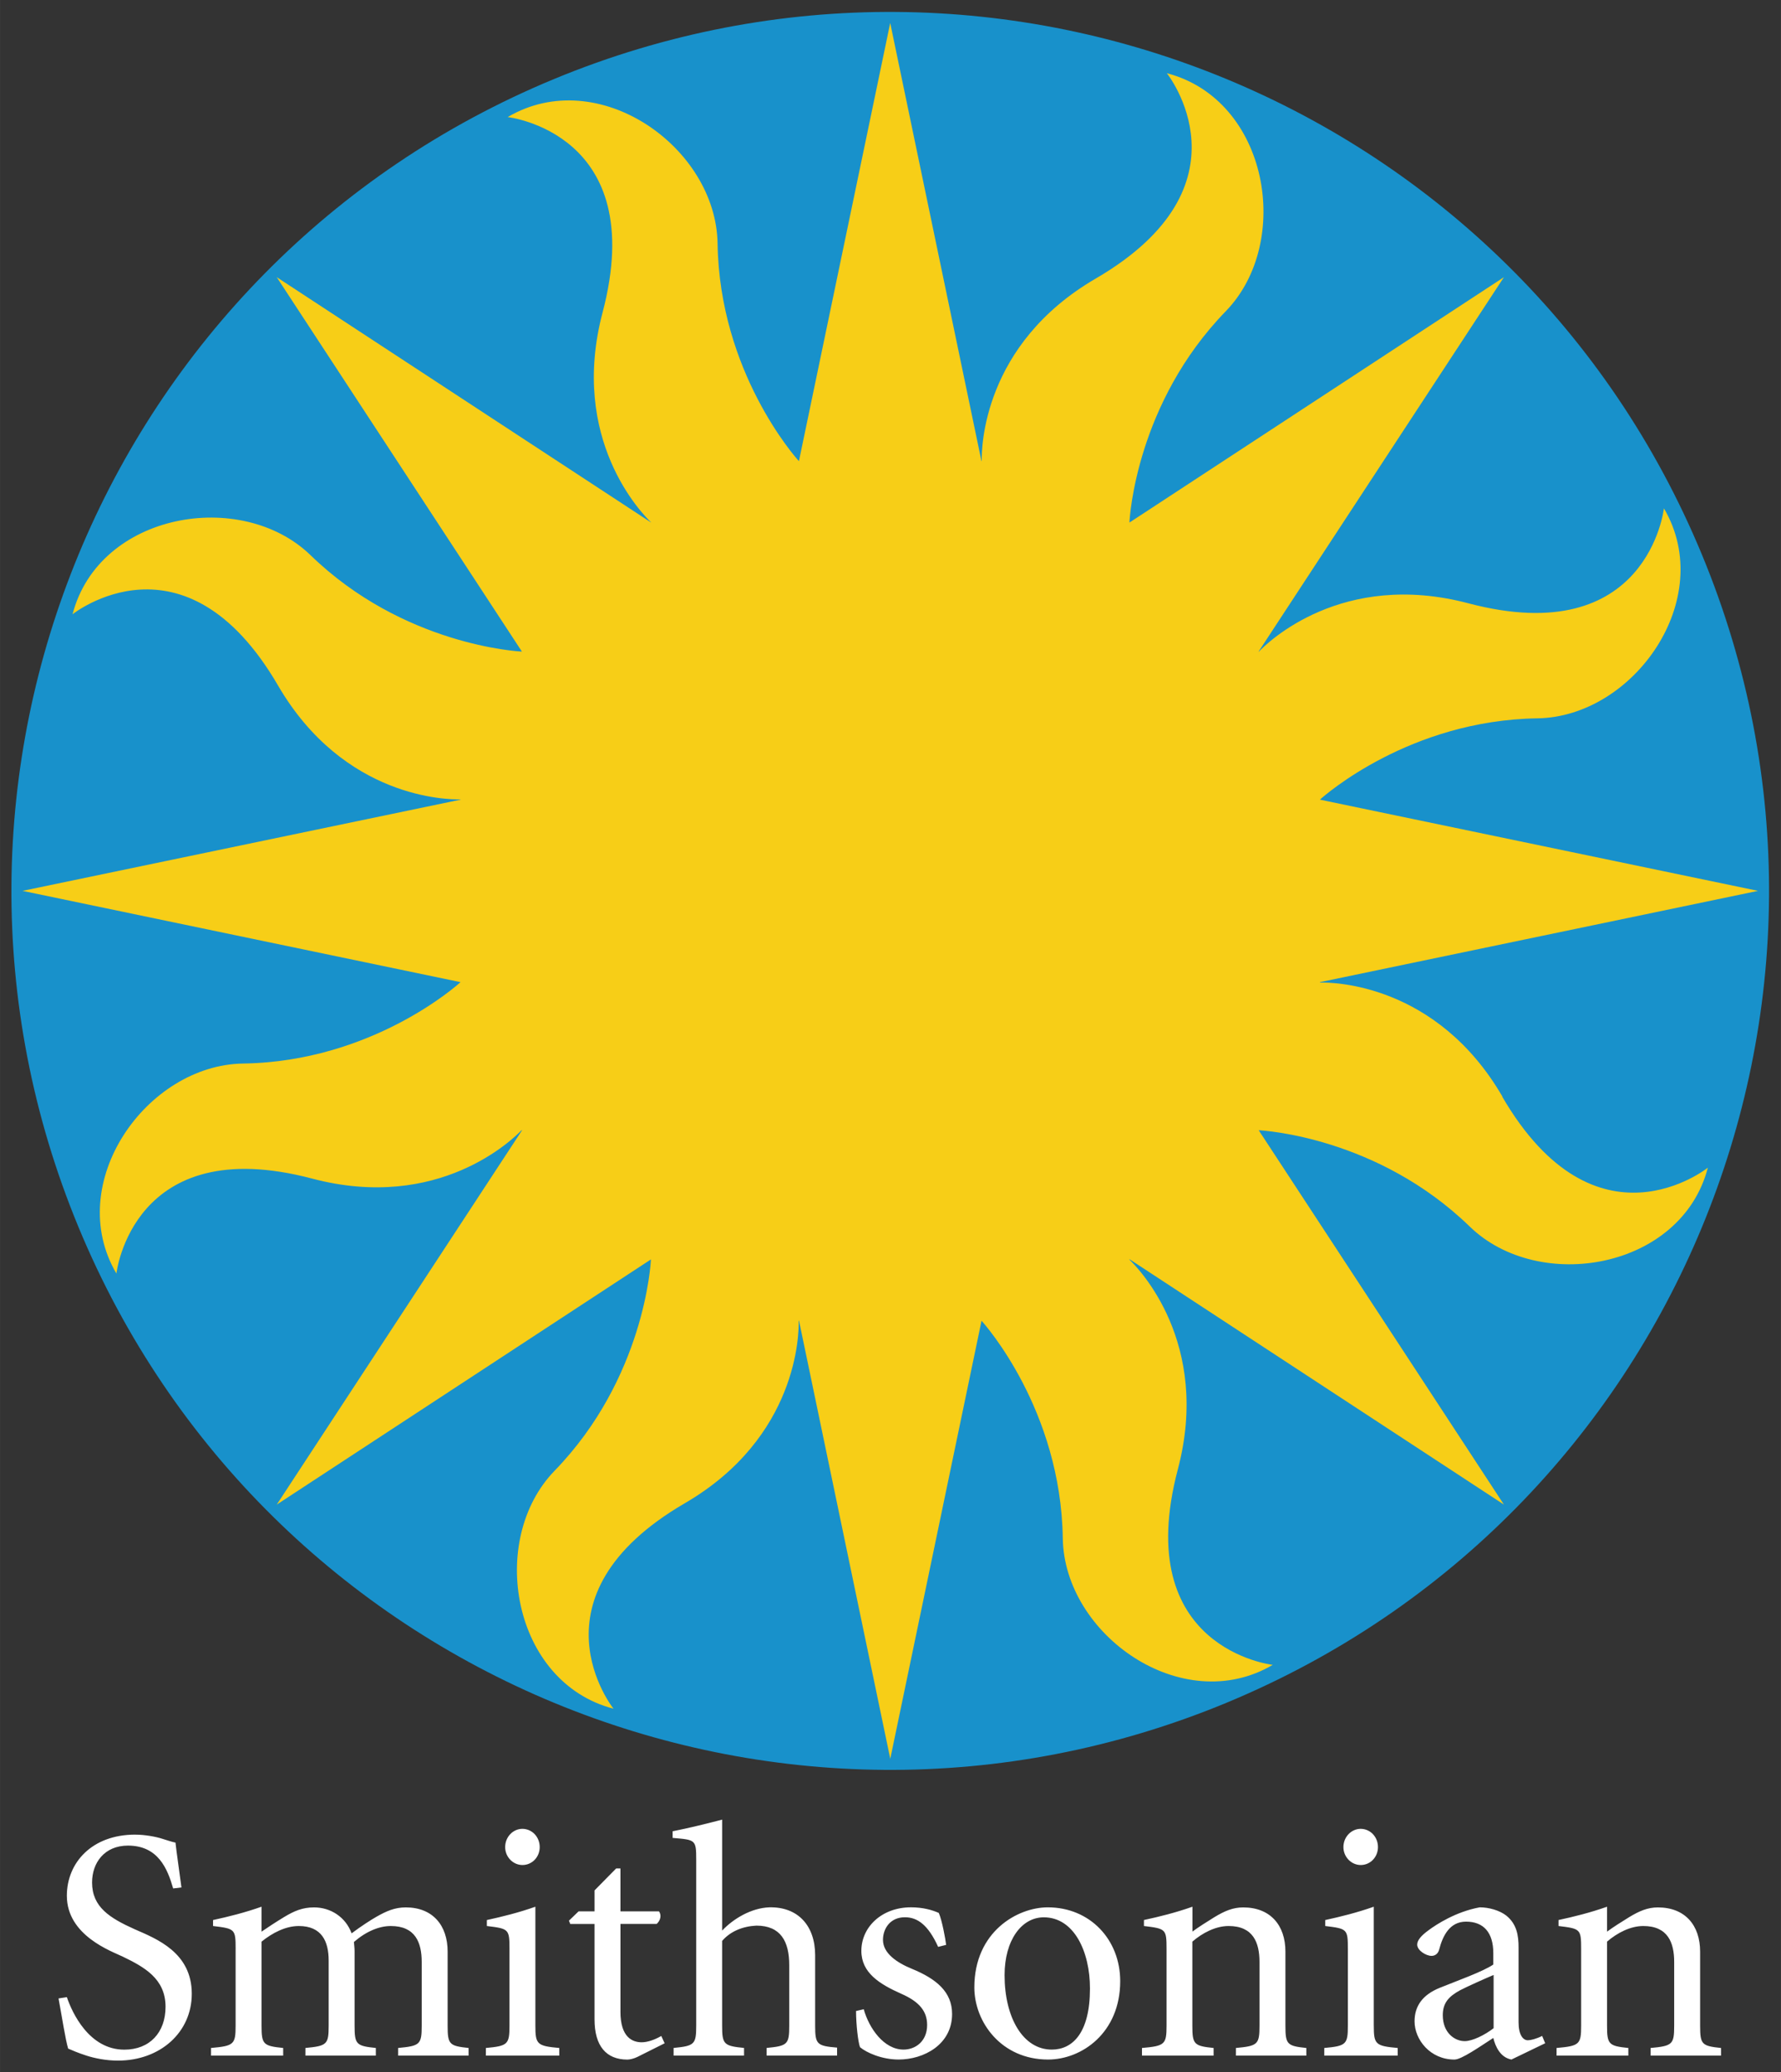
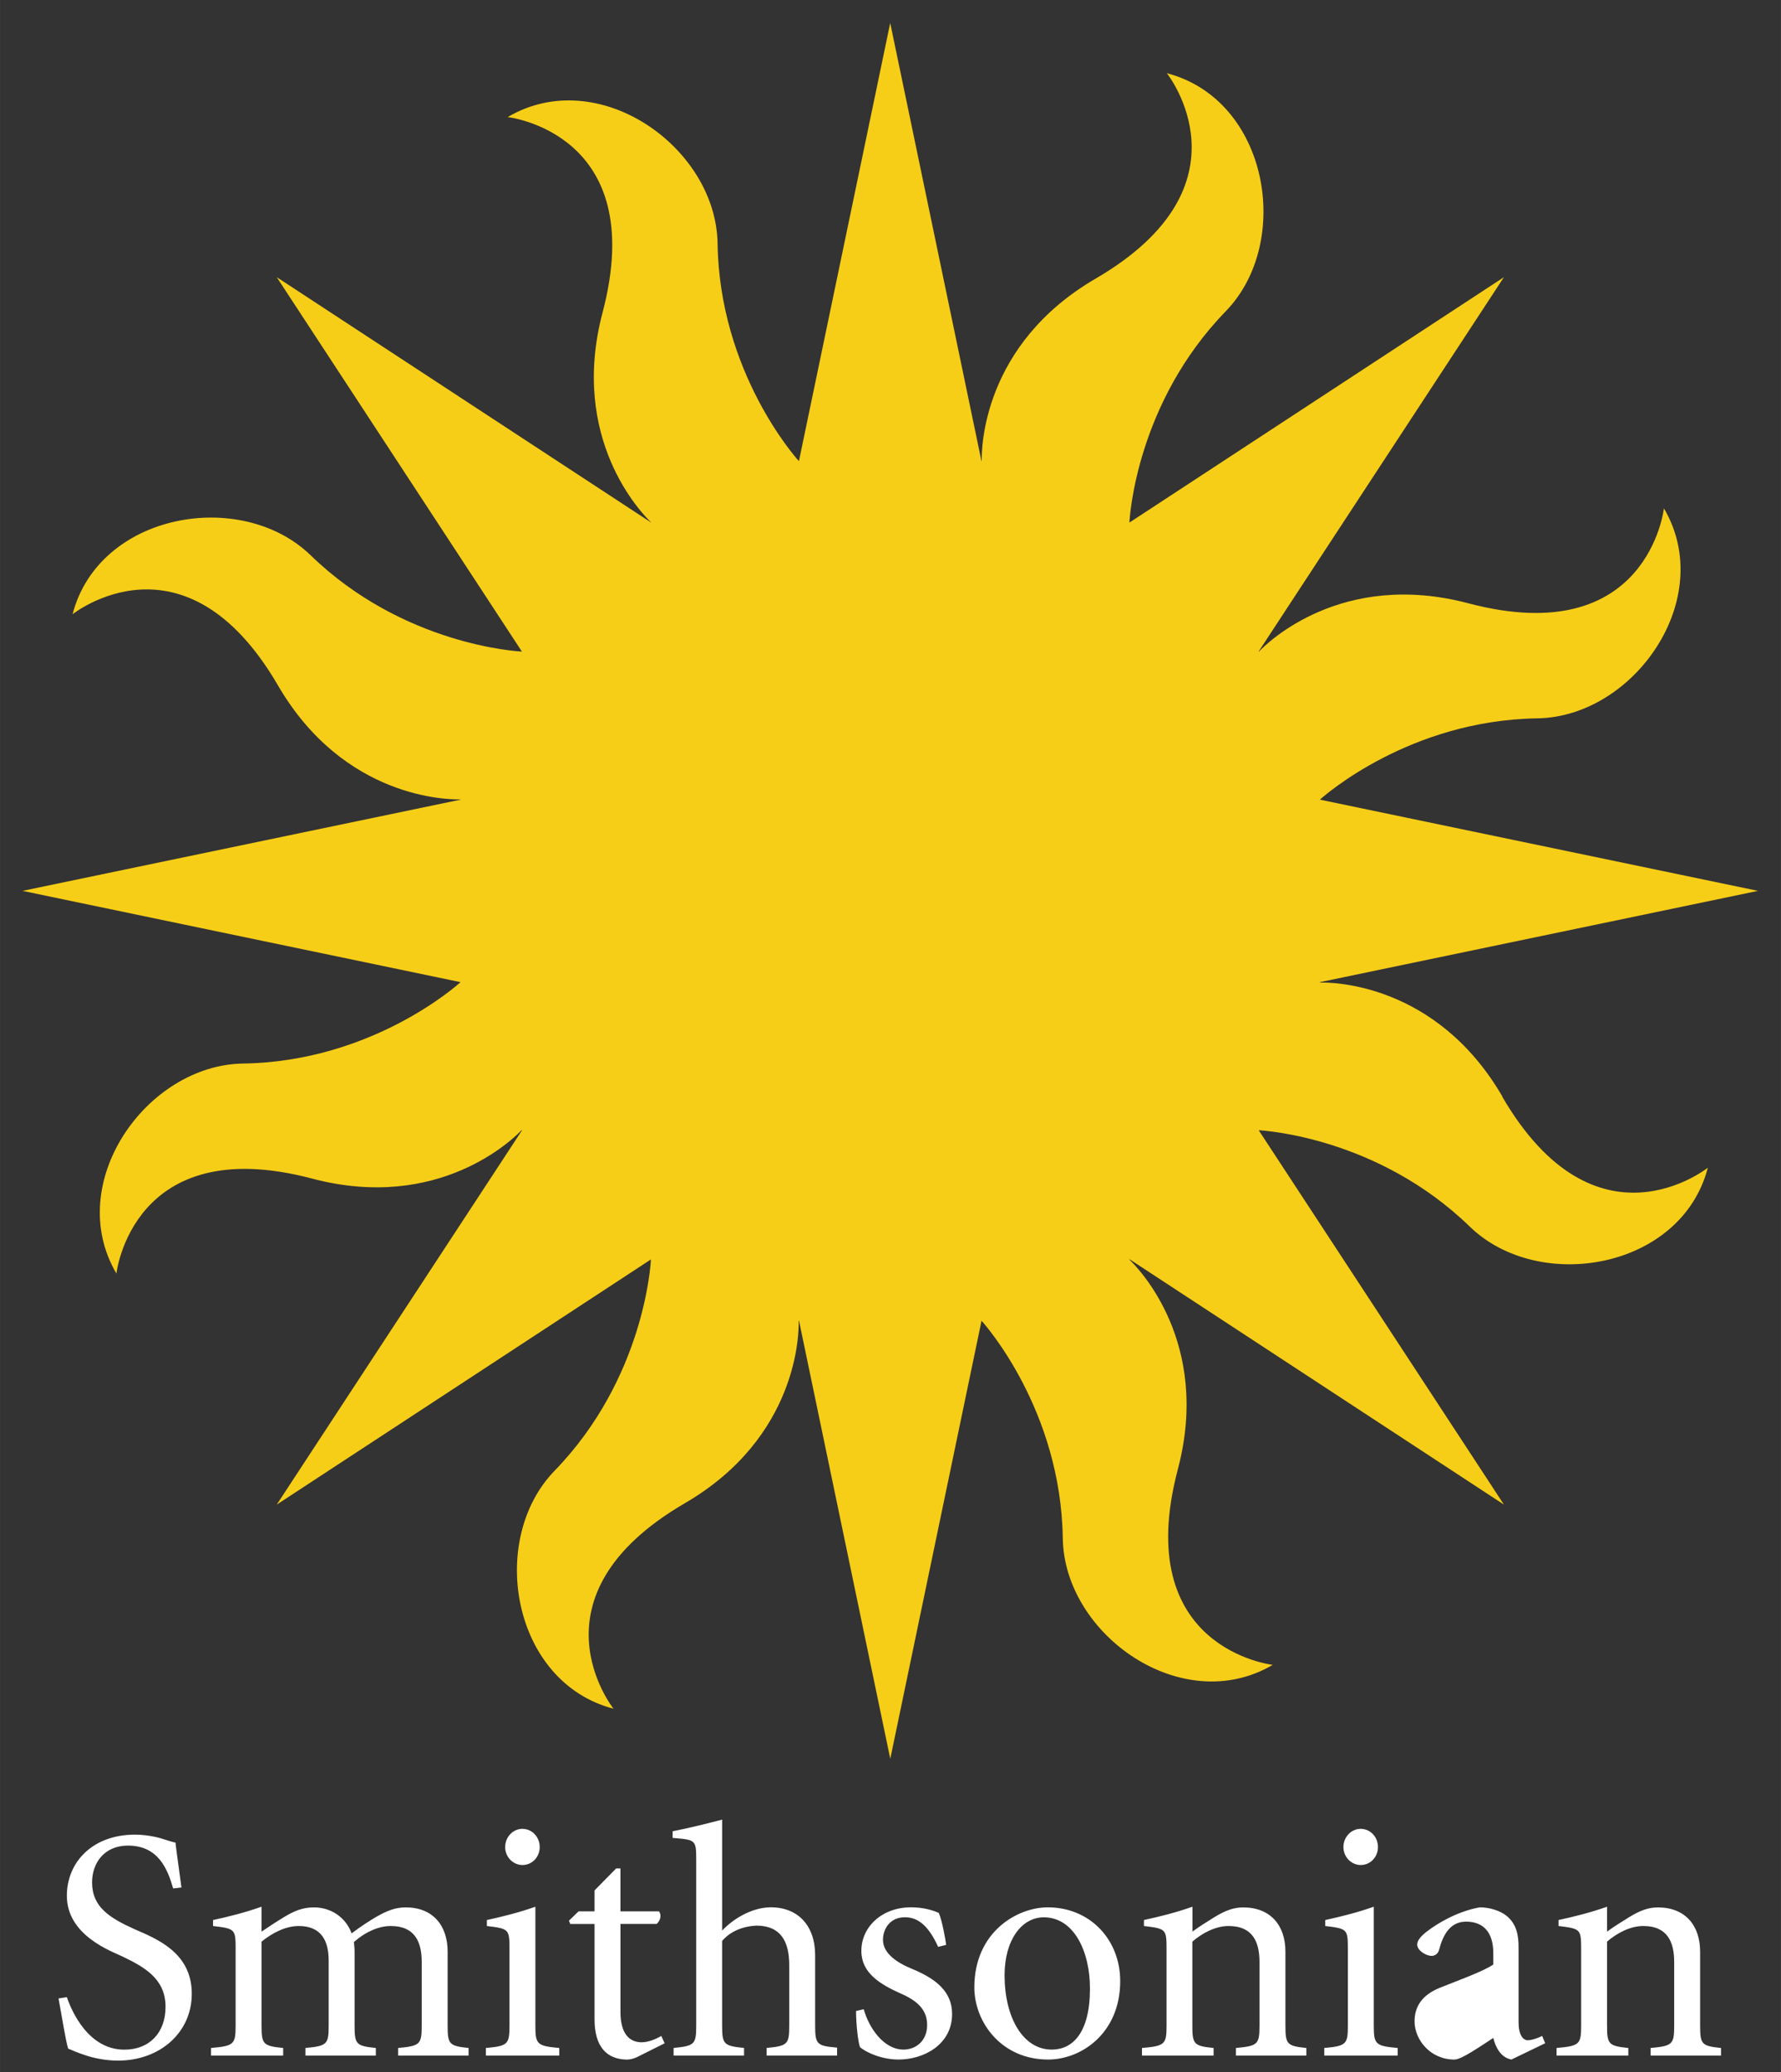
<svg xmlns="http://www.w3.org/2000/svg" xmlns:ns1="http://sodipodi.sourceforge.net/DTD/sodipodi-0.dtd" xmlns:ns2="http://www.inkscape.org/namespaces/inkscape" height="177.54" viewBox="0 0 152.628 177.541" width="152.63" version="1.1" id="svg10" ns1:docname="Smithsonian_logo_color.svg" ns2:version="0.92.4 (5da689c313, 2019-01-14)">
  <rect x="0" y="0" width="152.628" height="177.541" fill="#333333" stroke="none" />
  <defs id="defs14" />
  <ns1:namedview pagecolor="#ffffff" bordercolor="#666666" borderopacity="1" objecttolerance="10" gridtolerance="10" guidetolerance="10" ns2:pageopacity="0" ns2:pageshadow="2" ns2:window-width="2496" ns2:window-height="1570" id="namedview12" showgrid="false" ns2:zoom="1.329278" ns2:cx="76.315002" ns2:cy="88.769997" ns2:window-x="-11" ns2:window-y="-11" ns2:window-maximized="1" ns2:current-layer="svg10" />
-   <path style="fill:#ffffff;fill-opacity:1" ns2:connector-curvature="0" id="path2" d="m 61.886,155.915 c -1.083,0.284 -2.905,0.742 -4.244,0.998 v 0.568 c 1.965,0.171 2.022,0.142 2.022,1.881 v 14.209 c 0,1.595 -0.145,1.737 -1.938,1.908 v 0.654 h 6.037 v -0.654 c -1.737,-0.171 -1.879,-0.313 -1.879,-1.908 v -7.262 c 0.711,-0.827 1.766,-1.253 2.934,-1.311 2.078,0 2.818,1.34 2.818,3.389 v 5.184 c 0,1.595 -0.141,1.737 -1.938,1.908 v 0.654 h 6.039 v -0.682 c -1.735,-0.144 -1.881,-0.286 -1.881,-1.881 v -6.037 c 0,-2.536 -1.48,-4.16 -3.93,-4.102 -1.537,0.056 -3.074,0.968 -4.041,1.992 v -9.51 z m -17.115,0.789 c -0.798,0 -1.48,0.683 -1.48,1.566 0,0.854 0.682,1.535 1.48,1.535 0.826,0 1.478,-0.679 1.48,-1.531 0,-0.88 -0.654,-1.56 -1.48,-1.57 z m 71.84,0 c -0.795,0 -1.482,0.683 -1.482,1.566 0,0.854 0.686,1.535 1.482,1.535 0.824,0 1.476,-0.679 1.478,-1.531 0,-0.88 -0.649,-1.56 -1.478,-1.57 z m -105.02,0.496 c -3.73,0 -5.863,2.418 -5.863,5.238 0,3.416 3.843,4.758 4.783,5.213 1.823,0.883 3.674,1.878 3.674,4.299 0,2.22 -1.367,3.676 -3.533,3.676 -3.017,0 -4.47,-3.163 -4.924,-4.5 l -0.713,0.111 c 0.285,1.538 0.597,3.559 0.824,4.299 0.341,0.145 0.855,0.371 1.566,0.6 0.713,0.229 1.679,0.428 2.705,0.428 3.618,0 6.324,-2.421 6.324,-5.725 0,-3.529 -2.991,-4.699 -4.871,-5.521 -2.164,-0.97 -3.674,-1.913 -3.674,-4.019 0,-1.681 1.055,-3.158 3.076,-3.158 2.592,0 3.39,1.993 3.873,3.672 l 0.711,-0.086 c -0.226,-1.708 -0.398,-2.847 -0.512,-3.844 -0.313,-0.056 -0.711,-0.2 -1.082,-0.312 -0.599,-0.2 -1.566,-0.369 -2.365,-0.369 z m 41.209,2.902 -1.85,1.879 v 1.795 h -1.367 l -0.826,0.797 0.115,0.283 h 2.078 v 8.174 c 0,2.279 0.996,3.447 2.82,3.447 0.198,0 0.569,-0.086 0.854,-0.229 l 2.334,-1.168 -0.287,-0.627 c -0.541,0.313 -1.167,0.541 -1.68,0.541 -0.768,0 -1.822,-0.398 -1.822,-2.619 l 0.002,-0.01 v -7.51 h 3.103 c 0.343,-0.312 0.427,-0.767 0.199,-1.08 h -3.303 v -3.674 h -0.371 z m -30.385,3.275 c -1.452,0.513 -2.848,0.858 -4.158,1.143 v 0.512 c 1.88,0.228 1.935,0.256 1.935,1.963 h -0.002 v 6.58 c 0,1.595 -0.141,1.735 -2.106,1.906 v 0.656 h 6.182 v -0.656 c -1.711,-0.171 -1.853,-0.311 -1.853,-1.906 v -7.205 c 0.914,-0.74 2.052,-1.338 3.191,-1.338 1.963,0 2.561,1.311 2.561,2.961 v 5.582 c 0,1.595 -0.14,1.735 -1.992,1.906 v 0.656 h 6.035 v -0.656 c -1.68,-0.171 -1.822,-0.311 -1.822,-1.906 v -6.381 c 0,-0.256 -0.029,-0.482 -0.057,-0.795 1.054,-0.912 2.164,-1.367 3.162,-1.367 2.107,0 2.647,1.423 2.647,3.074 v 5.469 c 0,1.595 -0.141,1.735 -2.022,1.906 v 0.656 h 6.039 v -0.656 c -1.652,-0.171 -1.795,-0.311 -1.795,-1.906 v -6.352 c 0,-2.249 -1.279,-3.787 -3.586,-3.787 -0.939,0 -1.654,0.314 -2.508,0.799 -0.455,0.256 -1.339,0.825 -2.135,1.424 -0.513,-1.397 -1.795,-2.223 -3.219,-2.223 -0.996,0 -1.709,0.311 -2.561,0.824 -0.798,0.484 -1.395,0.885 -1.938,1.254 v -2.137 z m 23.465,0.002 c -1.452,0.513 -2.848,0.854 -4.158,1.141 v 0.512 c 1.881,0.229 1.938,0.258 1.938,1.965 v 6.578 c 0,1.594 -0.143,1.738 -2.022,1.908 v 0.654 h 6.291 v -0.654 c -1.907,-0.17 -2.049,-0.314 -2.049,-1.908 v -0.006 -10.189 z m 56.309,0 c -1.452,0.513 -2.846,0.856 -4.156,1.139 v 0.514 c 1.879,0.228 1.938,0.258 1.938,1.965 v 6.578 c 0,1.595 -0.142,1.737 -2.106,1.908 v 0.654 h 6.139 v -0.654 c -1.679,-0.171 -1.822,-0.313 -1.822,-1.908 v -7.205 c 0.854,-0.74 1.994,-1.338 3.106,-1.338 2.107,0 2.648,1.424 2.648,3.076 v 5.467 c 0,1.595 -0.143,1.737 -2.022,1.908 v 0.654 h 6.037 v -0.654 c -1.652,-0.171 -1.793,-0.313 -1.793,-1.908 v -6.352 c 0,-2.249 -1.283,-3.785 -3.619,-3.785 -0.884,0 -1.594,0.311 -2.449,0.824 -0.74,0.457 -1.366,0.854 -1.908,1.252 l 0.008,-0.016 v -2.119 z m 15.541,0 c -1.455,0.513 -2.847,0.854 -4.158,1.141 v 0.512 c 1.879,0.229 1.938,0.258 1.938,1.965 v 6.578 c 0,1.594 -0.143,1.738 -2.022,1.908 v 0.654 h 6.293 v -0.654 c -1.908,-0.17 -2.049,-0.314 -2.049,-1.908 l -0.002,-0.006 v -10.189 z m 19.99,0 c -1.452,0.513 -2.844,0.856 -4.156,1.139 v 0.514 c 1.879,0.228 1.938,0.258 1.938,1.965 v 6.578 c 0,1.595 -0.143,1.737 -2.107,1.908 v 0.654 h 6.15 v -0.654 c -1.679,-0.171 -1.824,-0.313 -1.824,-1.908 v -7.205 c 0.857,-0.74 1.996,-1.338 3.106,-1.338 2.107,0 2.648,1.424 2.648,3.076 v 5.467 c 0,1.595 -0.143,1.737 -2.022,1.908 v 0.654 h 6.037 v -0.654 c -1.653,-0.171 -1.793,-0.313 -1.793,-1.908 v -6.352 c 0,-2.249 -1.283,-3.785 -3.619,-3.785 -0.881,0 -1.592,0.311 -2.445,0.824 -0.74,0.457 -1.37,0.854 -1.912,1.252 v -0.016 -2.119 z m -59.66,0.051 c -2.48,0 -4.244,1.681 -4.244,3.731 0,1.883 1.564,2.849 3.416,3.674 1.566,0.684 2.221,1.51 2.221,2.678 0,1.395 -0.997,2.107 -2.022,2.107 -1.678,0 -2.959,-1.823 -3.416,-3.475 v 0.019 l -0.654,0.15 c 0,1.11 0.172,2.675 0.342,3.103 0.541,0.455 1.851,1.055 3.305,1.055 2.163,0 4.584,-1.282 4.584,-3.902 0,-1.906 -1.366,-3.017 -3.445,-3.871 -1.253,-0.512 -2.478,-1.312 -2.478,-2.481 0,-0.94 0.598,-1.936 1.879,-1.936 1.081,0 1.994,0.656 2.85,2.537 l 0.684,-0.172 c -0.056,-0.485 -0.343,-2.08 -0.629,-2.736 -0.568,-0.255 -1.367,-0.482 -2.391,-0.482 z m 11.732,0.002 c -2.592,0 -6.292,2.079 -6.293,6.861 0,2.96 2.303,6.18 6.32,6.18 2.877,0 6.18,-2.278 6.18,-6.719 10e-7,-3.56 -2.591,-6.322 -6.207,-6.322 z m 37.014,0 c -2.02,0.368 -3.699,1.453 -4.385,1.965 -0.626,0.455 -0.969,0.857 -0.969,1.225 0,0.514 0.771,0.969 1.227,0.969 0.313,0 0.569,-0.198 0.654,-0.541 0.313,-1.197 0.912,-2.393 2.305,-2.393 1.511,0 2.336,0.939 2.336,2.705 v 0.969 c -0.854,0.597 -3.186,1.425 -4.582,1.994 -1.481,0.597 -2.166,1.564 -2.166,2.875 -1e-5,1.567 1.337,3.275 3.418,3.275 0.598,0 2.136,-1.082 3.33,-1.852 0.17,0.713 0.597,1.682 1.566,1.852 l 0.018,-0.016 2.861,-1.381 -0.258,-0.627 c -0.512,0.257 -0.996,0.371 -1.225,0.371 -0.427,0 -0.797,-0.482 -0.797,-1.537 v -6.406 c 0,-1.027 -0.143,-2.024 -1.082,-2.764 -0.57,-0.426 -1.452,-0.684 -2.252,-0.684 z m -37.355,0.855 c 2.591,0 3.957,2.935 3.957,6.096 -5.54e-4,3.838 -1.509,5.238 -3.273,5.238 -2.478,0 -4.045,-2.761 -4.045,-6.377 0,-2.991 1.451,-4.957 3.361,-4.957 z m 38.549,4.941 v 4.559 c -0.77,0.598 -1.822,1.109 -2.477,1.109 -0.856,0 -1.879,-0.71 -1.879,-2.221 0,-1.026 0.482,-1.595 1.48,-2.137 0.538,-0.285 2.249,-1.053 2.875,-1.311 z" />
-   <path style="fill:#1891cb" ns2:connector-curvature="0" id="path4" d="m 105.102,145.905 c 38.42,-15.92 56.67,-59.967 40.75,-98.382 -15.91,-38.425 -59.955,-56.661 -98.376,-40.75 -38.421,15.917 -56.663,59.962 -40.746,98.382 15.911,38.42 59.956,56.66 98.374,40.75" />
+   <path style="fill:#ffffff;fill-opacity:1" ns2:connector-curvature="0" id="path2" d="m 61.886,155.915 c -1.083,0.284 -2.905,0.742 -4.244,0.998 v 0.568 c 1.965,0.171 2.022,0.142 2.022,1.881 v 14.209 c 0,1.595 -0.145,1.737 -1.938,1.908 v 0.654 h 6.037 v -0.654 c -1.737,-0.171 -1.879,-0.313 -1.879,-1.908 v -7.262 c 0.711,-0.827 1.766,-1.253 2.934,-1.311 2.078,0 2.818,1.34 2.818,3.389 v 5.184 c 0,1.595 -0.141,1.737 -1.938,1.908 v 0.654 h 6.039 v -0.682 c -1.735,-0.144 -1.881,-0.286 -1.881,-1.881 v -6.037 c 0,-2.536 -1.48,-4.16 -3.93,-4.102 -1.537,0.056 -3.074,0.968 -4.041,1.992 v -9.51 z m -17.115,0.789 c -0.798,0 -1.48,0.683 -1.48,1.566 0,0.854 0.682,1.535 1.48,1.535 0.826,0 1.478,-0.679 1.48,-1.531 0,-0.88 -0.654,-1.56 -1.48,-1.57 z m 71.84,0 c -0.795,0 -1.482,0.683 -1.482,1.566 0,0.854 0.686,1.535 1.482,1.535 0.824,0 1.476,-0.679 1.478,-1.531 0,-0.88 -0.649,-1.56 -1.478,-1.57 z m -105.02,0.496 c -3.73,0 -5.863,2.418 -5.863,5.238 0,3.416 3.843,4.758 4.783,5.213 1.823,0.883 3.674,1.878 3.674,4.299 0,2.22 -1.367,3.676 -3.533,3.676 -3.017,0 -4.47,-3.163 -4.924,-4.5 l -0.713,0.111 c 0.285,1.538 0.597,3.559 0.824,4.299 0.341,0.145 0.855,0.371 1.566,0.6 0.713,0.229 1.679,0.428 2.705,0.428 3.618,0 6.324,-2.421 6.324,-5.725 0,-3.529 -2.991,-4.699 -4.871,-5.521 -2.164,-0.97 -3.674,-1.913 -3.674,-4.019 0,-1.681 1.055,-3.158 3.076,-3.158 2.592,0 3.39,1.993 3.873,3.672 l 0.711,-0.086 c -0.226,-1.708 -0.398,-2.847 -0.512,-3.844 -0.313,-0.056 -0.711,-0.2 -1.082,-0.312 -0.599,-0.2 -1.566,-0.369 -2.365,-0.369 z m 41.209,2.902 -1.85,1.879 v 1.795 h -1.367 l -0.826,0.797 0.115,0.283 h 2.078 v 8.174 c 0,2.279 0.996,3.447 2.82,3.447 0.198,0 0.569,-0.086 0.854,-0.229 l 2.334,-1.168 -0.287,-0.627 c -0.541,0.313 -1.167,0.541 -1.68,0.541 -0.768,0 -1.822,-0.398 -1.822,-2.619 l 0.002,-0.01 v -7.51 h 3.103 c 0.343,-0.312 0.427,-0.767 0.199,-1.08 h -3.303 v -3.674 h -0.371 z m -30.385,3.275 c -1.452,0.513 -2.848,0.858 -4.158,1.143 v 0.512 c 1.88,0.228 1.935,0.256 1.935,1.963 h -0.002 v 6.58 c 0,1.595 -0.141,1.735 -2.106,1.906 v 0.656 h 6.182 v -0.656 c -1.711,-0.171 -1.853,-0.311 -1.853,-1.906 v -7.205 c 0.914,-0.74 2.052,-1.338 3.191,-1.338 1.963,0 2.561,1.311 2.561,2.961 v 5.582 c 0,1.595 -0.14,1.735 -1.992,1.906 v 0.656 h 6.035 v -0.656 c -1.68,-0.171 -1.822,-0.311 -1.822,-1.906 v -6.381 c 0,-0.256 -0.029,-0.482 -0.057,-0.795 1.054,-0.912 2.164,-1.367 3.162,-1.367 2.107,0 2.647,1.423 2.647,3.074 v 5.469 c 0,1.595 -0.141,1.735 -2.022,1.906 v 0.656 h 6.039 v -0.656 c -1.652,-0.171 -1.795,-0.311 -1.795,-1.906 v -6.352 c 0,-2.249 -1.279,-3.787 -3.586,-3.787 -0.939,0 -1.654,0.314 -2.508,0.799 -0.455,0.256 -1.339,0.825 -2.135,1.424 -0.513,-1.397 -1.795,-2.223 -3.219,-2.223 -0.996,0 -1.709,0.311 -2.561,0.824 -0.798,0.484 -1.395,0.885 -1.938,1.254 v -2.137 z m 23.465,0.002 c -1.452,0.513 -2.848,0.854 -4.158,1.141 v 0.512 c 1.881,0.229 1.938,0.258 1.938,1.965 v 6.578 c 0,1.594 -0.143,1.738 -2.022,1.908 v 0.654 h 6.291 v -0.654 c -1.907,-0.17 -2.049,-0.314 -2.049,-1.908 v -0.006 -10.189 z m 56.309,0 c -1.452,0.513 -2.846,0.856 -4.156,1.139 v 0.514 c 1.879,0.228 1.938,0.258 1.938,1.965 v 6.578 c 0,1.595 -0.142,1.737 -2.106,1.908 v 0.654 h 6.139 v -0.654 c -1.679,-0.171 -1.822,-0.313 -1.822,-1.908 v -7.205 c 0.854,-0.74 1.994,-1.338 3.106,-1.338 2.107,0 2.648,1.424 2.648,3.076 v 5.467 c 0,1.595 -0.143,1.737 -2.022,1.908 v 0.654 h 6.037 v -0.654 c -1.652,-0.171 -1.793,-0.313 -1.793,-1.908 v -6.352 c 0,-2.249 -1.283,-3.785 -3.619,-3.785 -0.884,0 -1.594,0.311 -2.449,0.824 -0.74,0.457 -1.366,0.854 -1.908,1.252 l 0.008,-0.016 v -2.119 z m 15.541,0 c -1.455,0.513 -2.847,0.854 -4.158,1.141 v 0.512 c 1.879,0.229 1.938,0.258 1.938,1.965 v 6.578 c 0,1.594 -0.143,1.738 -2.022,1.908 v 0.654 h 6.293 v -0.654 c -1.908,-0.17 -2.049,-0.314 -2.049,-1.908 l -0.002,-0.006 v -10.189 z m 19.99,0 c -1.452,0.513 -2.844,0.856 -4.156,1.139 v 0.514 c 1.879,0.228 1.938,0.258 1.938,1.965 v 6.578 c 0,1.595 -0.143,1.737 -2.107,1.908 v 0.654 h 6.15 v -0.654 c -1.679,-0.171 -1.824,-0.313 -1.824,-1.908 v -7.205 c 0.857,-0.74 1.996,-1.338 3.106,-1.338 2.107,0 2.648,1.424 2.648,3.076 v 5.467 c 0,1.595 -0.143,1.737 -2.022,1.908 v 0.654 h 6.037 v -0.654 c -1.653,-0.171 -1.793,-0.313 -1.793,-1.908 v -6.352 c 0,-2.249 -1.283,-3.785 -3.619,-3.785 -0.881,0 -1.592,0.311 -2.445,0.824 -0.74,0.457 -1.37,0.854 -1.912,1.252 v -0.016 -2.119 z m -59.66,0.051 c -2.48,0 -4.244,1.681 -4.244,3.731 0,1.883 1.564,2.849 3.416,3.674 1.566,0.684 2.221,1.51 2.221,2.678 0,1.395 -0.997,2.107 -2.022,2.107 -1.678,0 -2.959,-1.823 -3.416,-3.475 v 0.019 l -0.654,0.15 c 0,1.11 0.172,2.675 0.342,3.103 0.541,0.455 1.851,1.055 3.305,1.055 2.163,0 4.584,-1.282 4.584,-3.902 0,-1.906 -1.366,-3.017 -3.445,-3.871 -1.253,-0.512 -2.478,-1.312 -2.478,-2.481 0,-0.94 0.598,-1.936 1.879,-1.936 1.081,0 1.994,0.656 2.85,2.537 l 0.684,-0.172 c -0.056,-0.485 -0.343,-2.08 -0.629,-2.736 -0.568,-0.255 -1.367,-0.482 -2.391,-0.482 z m 11.732,0.002 c -2.592,0 -6.292,2.079 -6.293,6.861 0,2.96 2.303,6.18 6.32,6.18 2.877,0 6.18,-2.278 6.18,-6.719 10e-7,-3.56 -2.591,-6.322 -6.207,-6.322 z m 37.014,0 c -2.02,0.368 -3.699,1.453 -4.385,1.965 -0.626,0.455 -0.969,0.857 -0.969,1.225 0,0.514 0.771,0.969 1.227,0.969 0.313,0 0.569,-0.198 0.654,-0.541 0.313,-1.197 0.912,-2.393 2.305,-2.393 1.511,0 2.336,0.939 2.336,2.705 v 0.969 c -0.854,0.597 -3.186,1.425 -4.582,1.994 -1.481,0.597 -2.166,1.564 -2.166,2.875 -1e-5,1.567 1.337,3.275 3.418,3.275 0.598,0 2.136,-1.082 3.33,-1.852 0.17,0.713 0.597,1.682 1.566,1.852 l 0.018,-0.016 2.861,-1.381 -0.258,-0.627 c -0.512,0.257 -0.996,0.371 -1.225,0.371 -0.427,0 -0.797,-0.482 -0.797,-1.537 v -6.406 c 0,-1.027 -0.143,-2.024 -1.082,-2.764 -0.57,-0.426 -1.452,-0.684 -2.252,-0.684 z m -37.355,0.855 c 2.591,0 3.957,2.935 3.957,6.096 -5.54e-4,3.838 -1.509,5.238 -3.273,5.238 -2.478,0 -4.045,-2.761 -4.045,-6.377 0,-2.991 1.451,-4.957 3.361,-4.957 z m 38.549,4.941 v 4.559 z" />
  <path style="fill:#f7ce17" ns2:connector-curvature="0" id="path6" d="m 128.752,93.954 c -5.636,-9.681 -14.536,-9.793 -15.628,-9.763 v -0.036 l 37.533,-7.821 -37.533,-7.814 v -0.012 c 0.392,-0.352 7.685,-6.792 18.622,-6.957 8.267,-0.118 15.412,-10.228 10.85,-17.995 0,0 -1.35,12.206 -16.762,8.137 -10.832,-2.865 -17.208,3.358 -17.96,4.151 0,-0.005 0,-0.012 -0.012,-0.018 l 21.02,-32.074 -32.074,21.013 c -0.005,-0.006 -0.011,-0.006 -0.017,-0.006 0.022,-0.476 0.61,-10.222 8.26,-18.095 5.754,-5.93 3.657,-18.125 -5.055,-20.391 0,0 7.668,9.582 -6.106,17.602 -9.675,5.637 -9.781,14.537 -9.758,15.63 h -0.023 l -7.82,-37.535 -7.82,37.529 c 0,0.006 -0.005,0.006 -0.012,0.006 -0.311,-0.341 -6.793,-7.651 -6.963,-18.63 -0.117,-8.26 -10.228,-15.412 -17.989,-10.844 0,0 12.2,1.351 8.131,16.756 -2.866,10.862 3.392,17.238 4.156,17.966 0,0 0,0.006 -0.012,0.006 l -32.068,-21.012 17.12,26.138 3.887,5.936 c 0,0 0,0.005 -0.006,0.011 -0.311,-0.018 -10.163,-0.552 -18.1,-8.26 -5.931,-5.748 -18.131,-3.652 -20.397,5.061 0,0 9.588,-7.668 17.607,6.1 5.654,9.711 14.584,9.787 15.647,9.764 0,0.006 -0.012,0.018 -0.012,0.023 l -37.528,7.814 37.529,7.821 v 0.006 c -0.247,0.229 -7.58,6.805 -18.635,6.969 -8.261,0.124 -15.406,10.229 -10.85,17.995 0,0 1.362,-12.206 16.768,-8.138 10.879,2.878 17.25,-3.41 17.966,-4.156 0.006,0.006 0.012,0.018 0.024,0.023 l -21.019,32.071 32.068,-21.01 c -0.012,0.335 -0.552,10.169 -8.255,18.107 -5.754,5.923 -3.658,18.123 5.049,20.39 0,0 -7.662,-9.581 6.106,-17.603 9.711,-5.652 9.793,-14.584 9.764,-15.646 0.012,0.005 0.024,0.005 0.029,0.011 l 7.82,37.529 7.82,-37.529 v -0.006 c 0.282,0.312 6.799,7.633 6.964,18.642 0.123,8.261 10.227,15.406 17.994,10.845 0,0 -12.205,-1.351 -8.132,-16.763 2.865,-10.851 -3.387,-17.226 -4.156,-17.966 0.013,-0.006 0.019,-0.012 0.029,-0.018 l 32.069,21.013 -11.091,-16.933 -9.923,-15.142 c 0.44,0.023 10.21,0.599 18.095,8.262 5.93,5.747 18.131,3.657 20.397,-5.056 -0.02,0.02 -9.6,7.68 -17.62,-6.081" />
</svg>